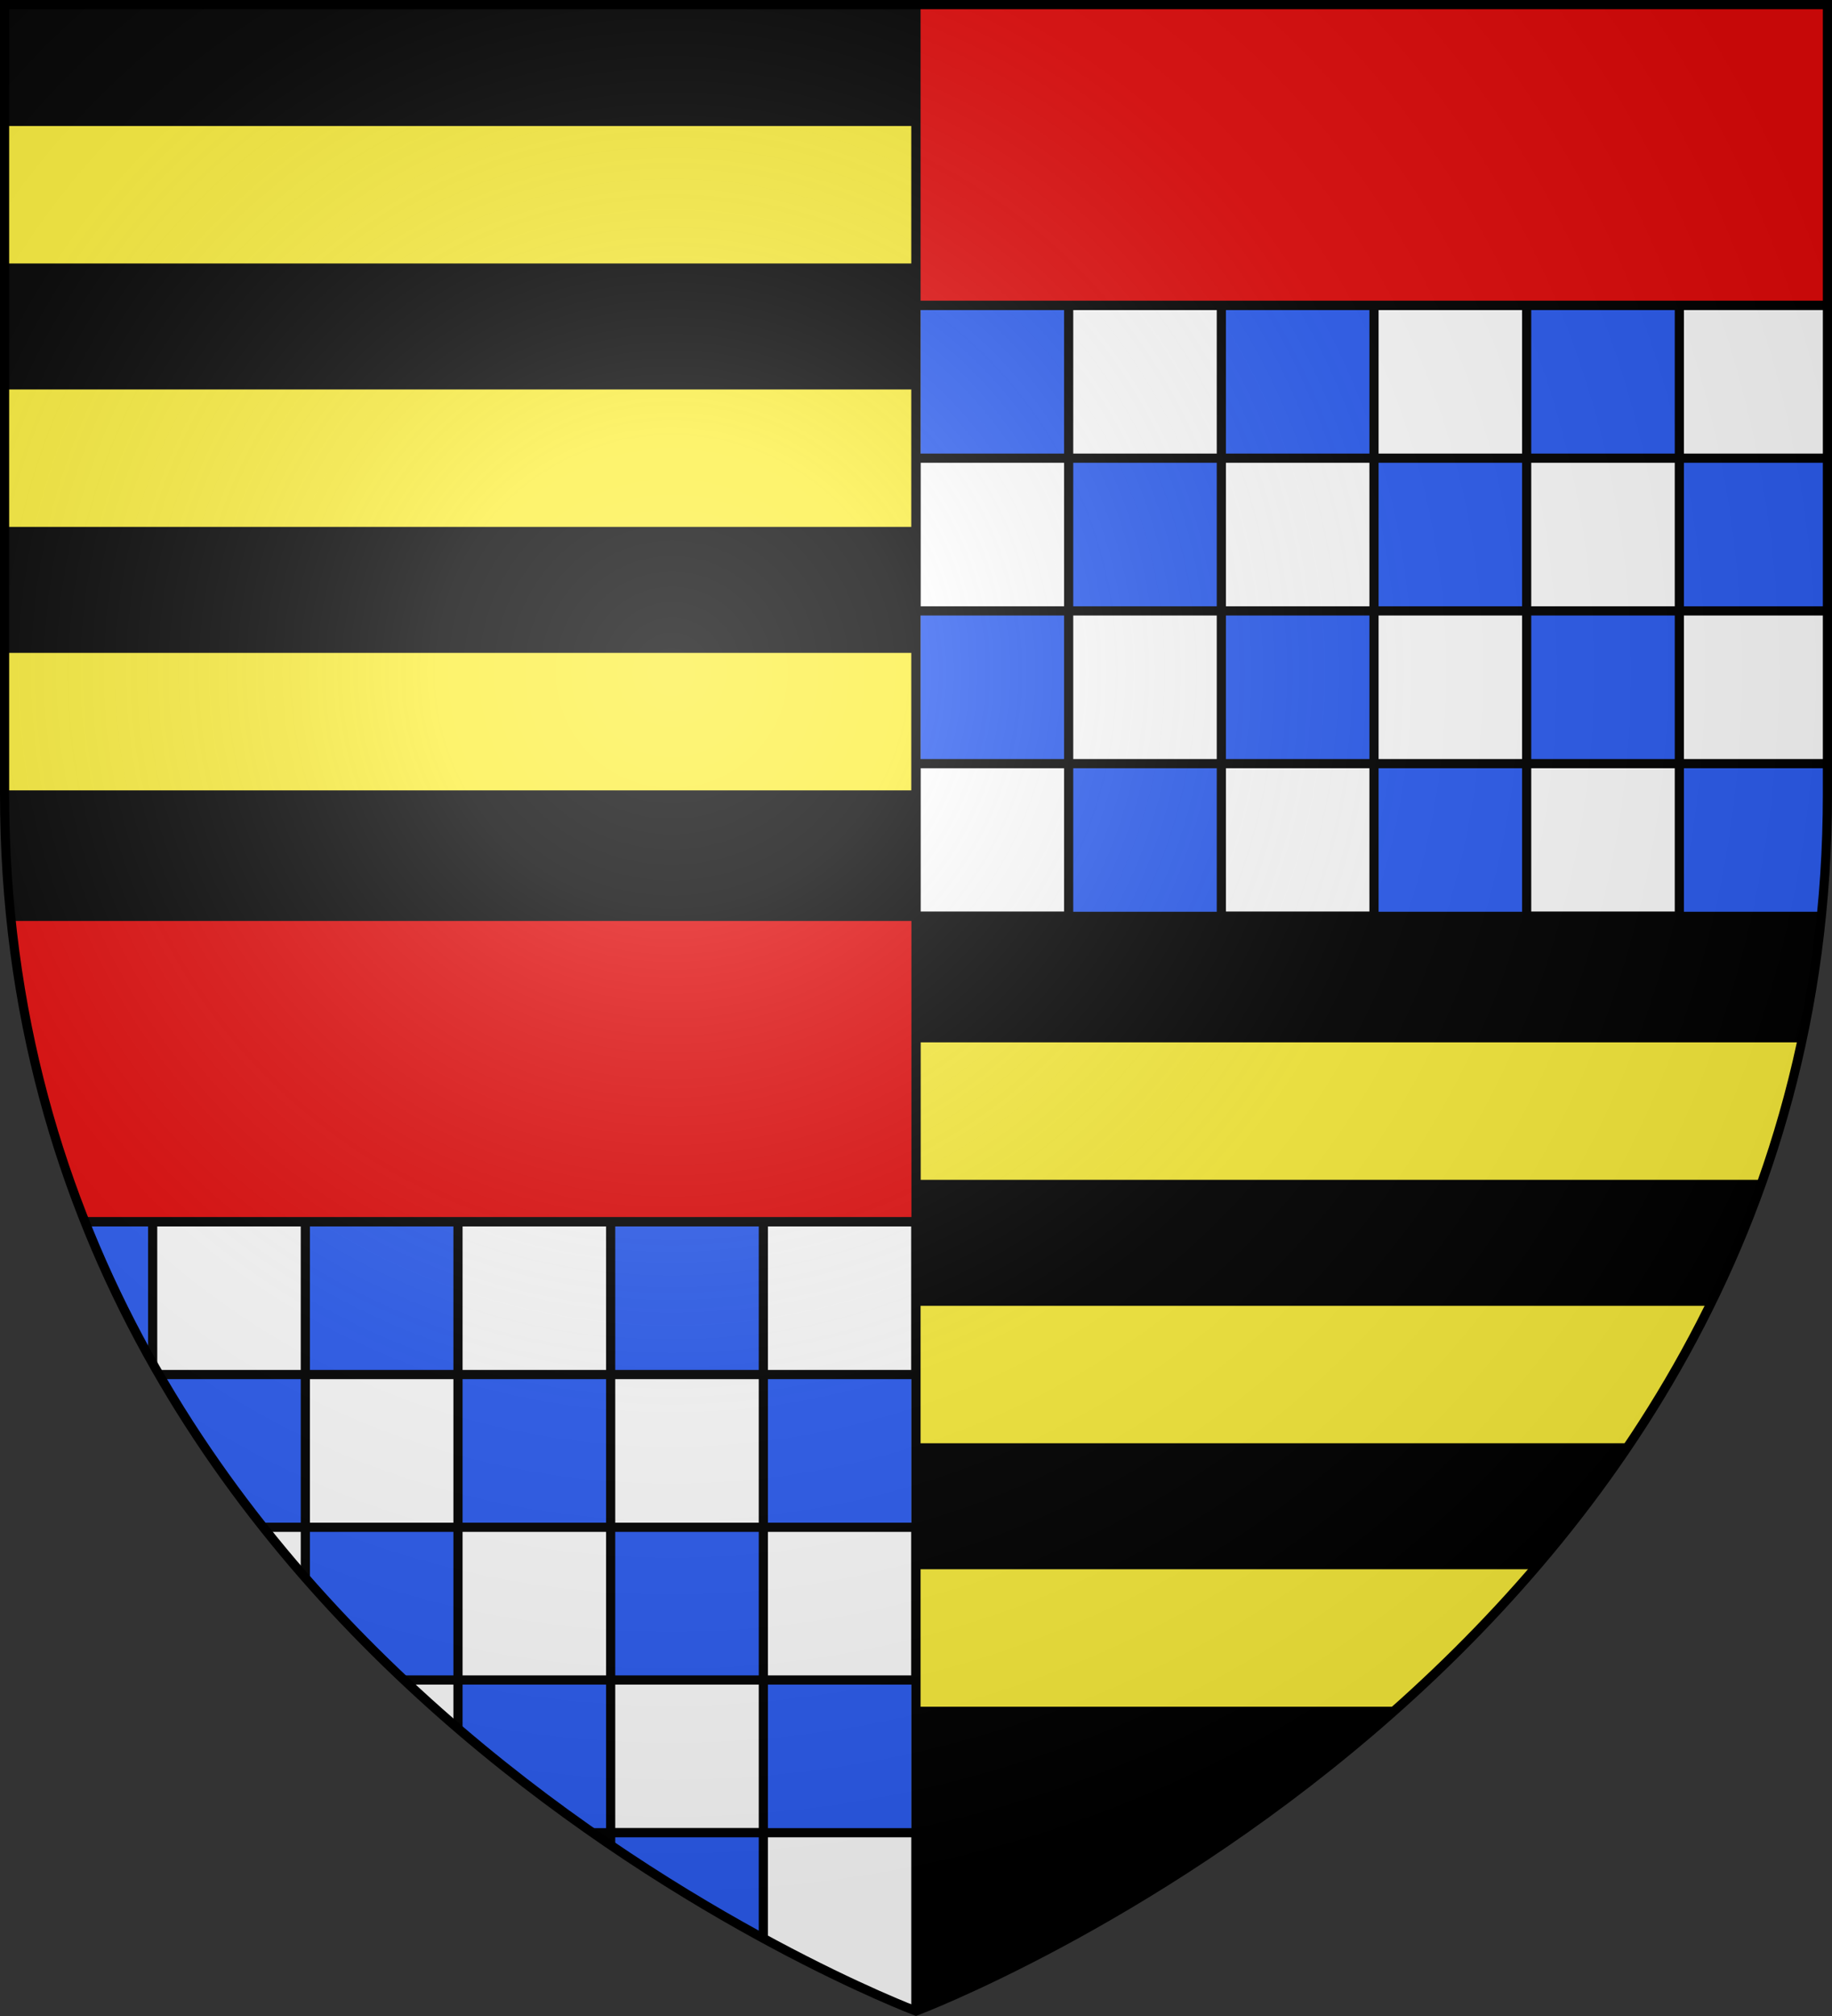
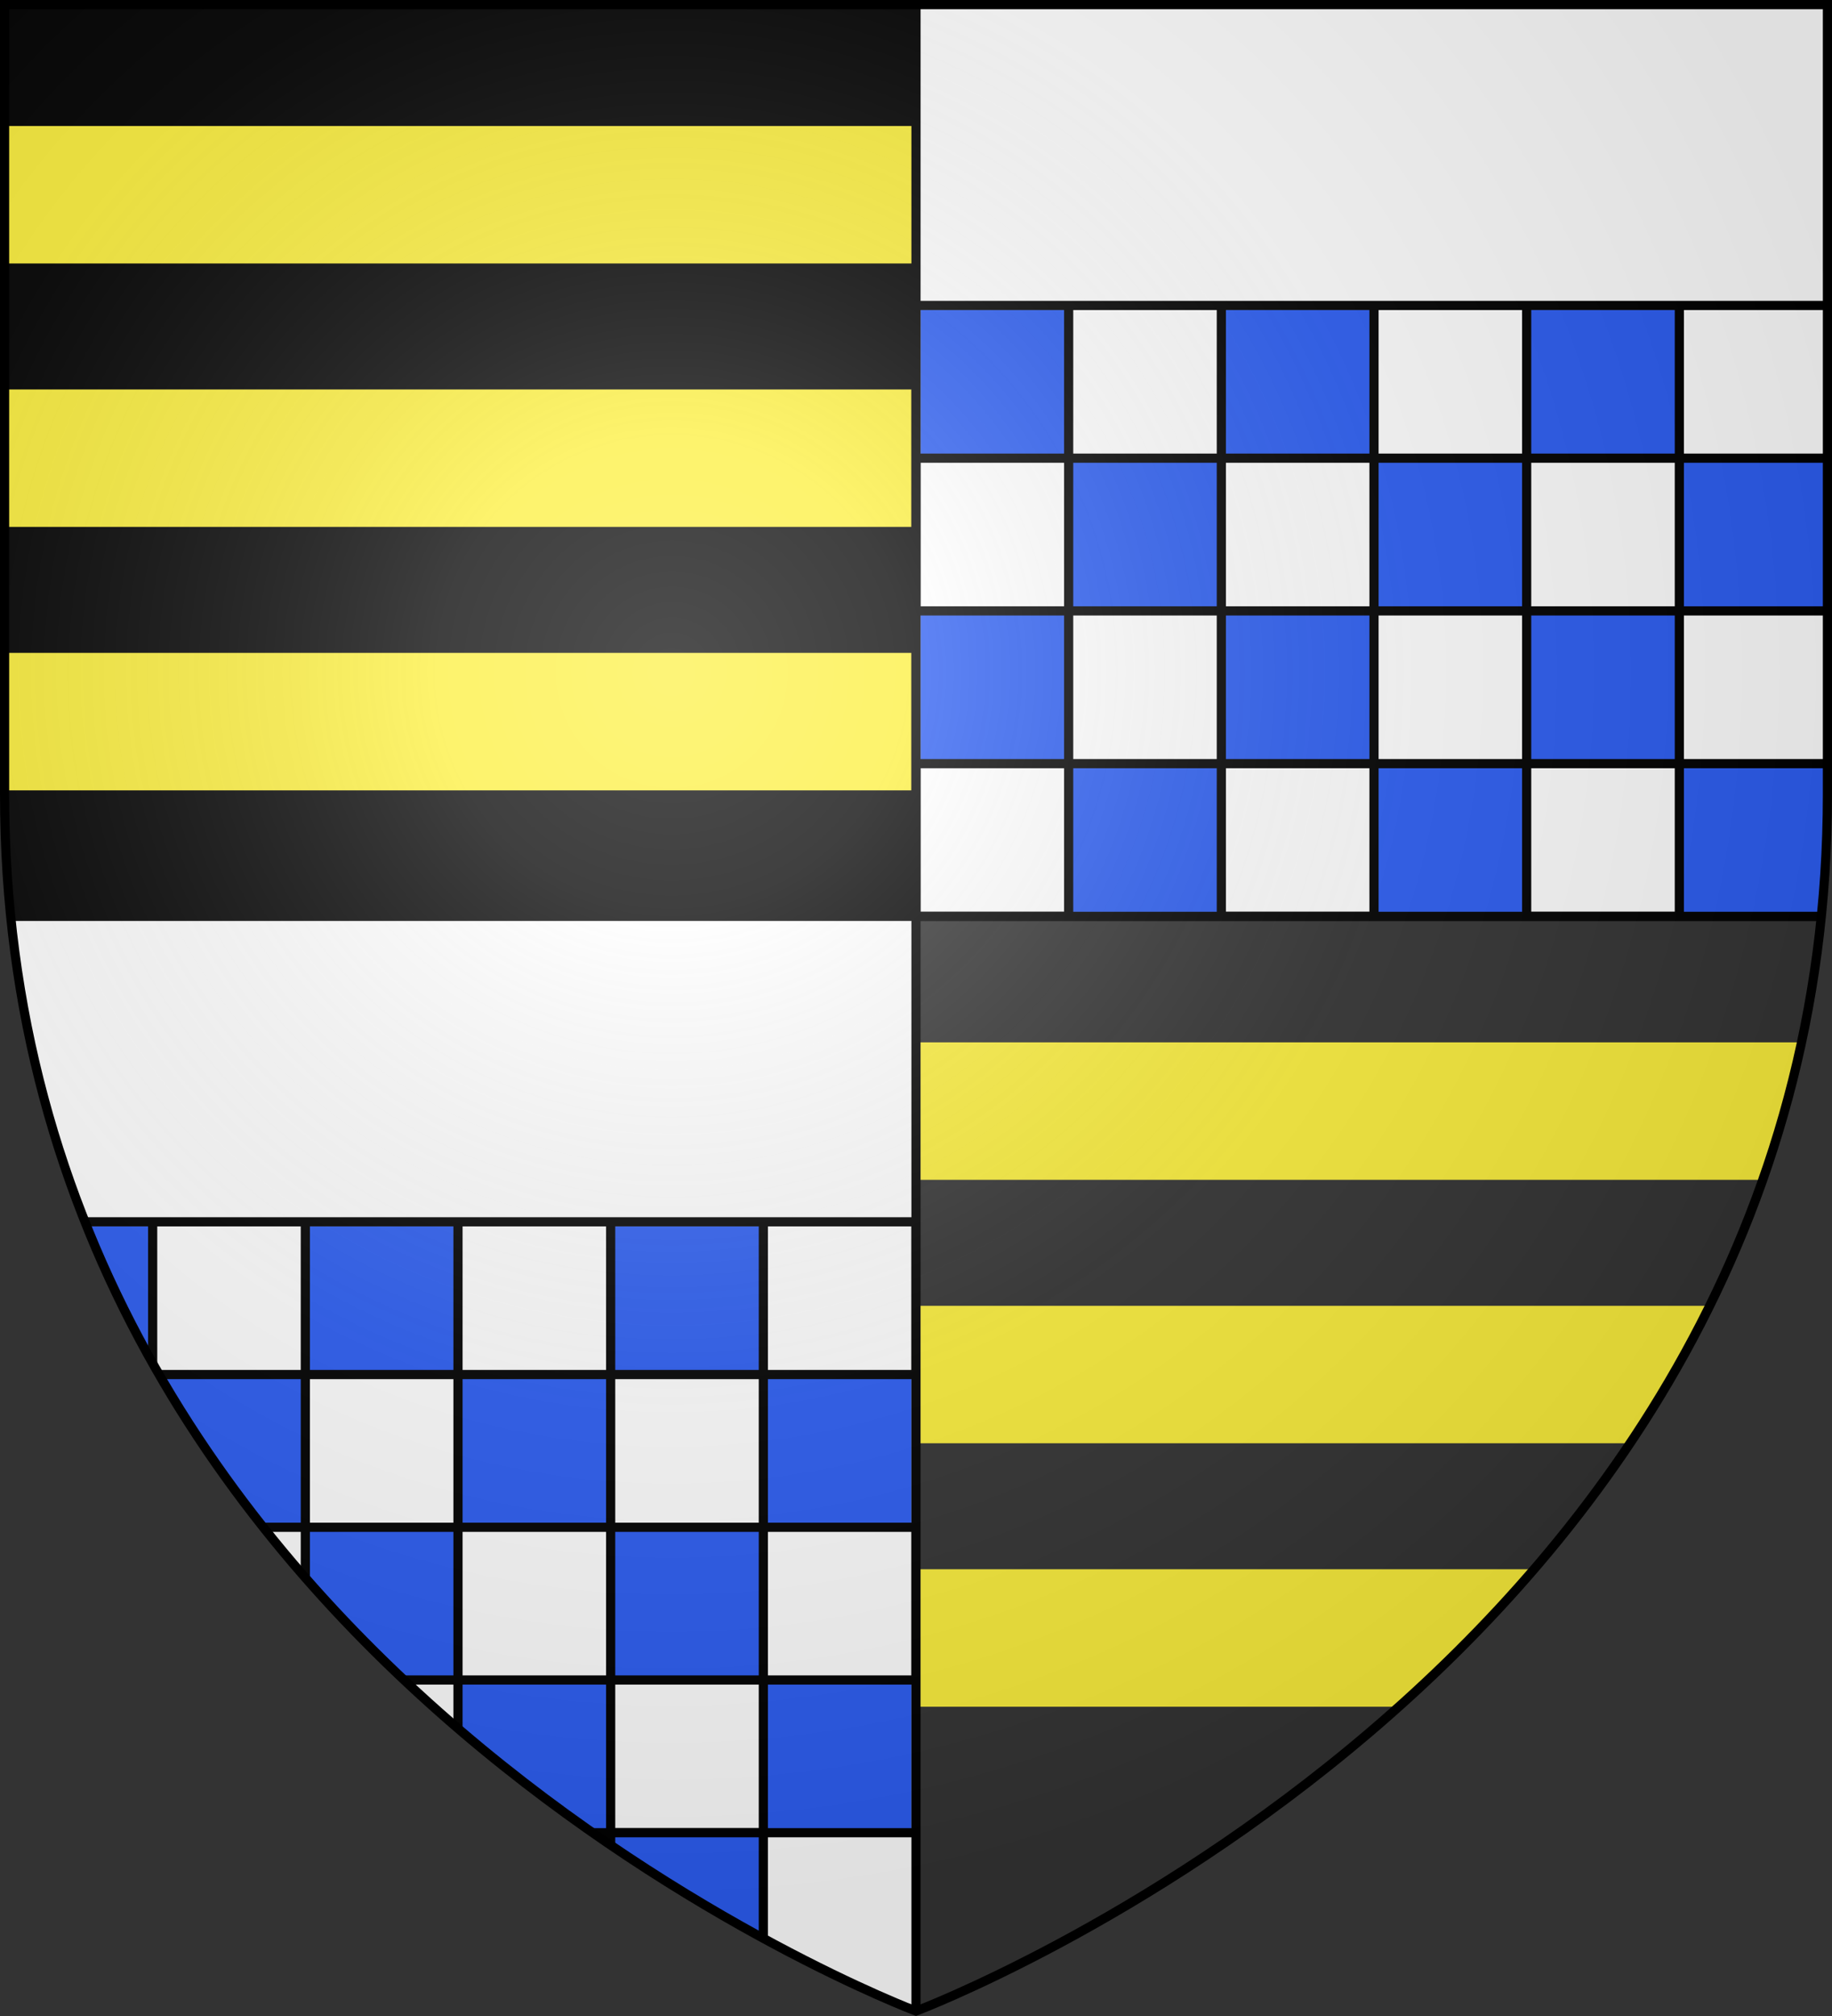
<svg xmlns="http://www.w3.org/2000/svg" xmlns:xlink="http://www.w3.org/1999/xlink" width="600" height="660" viewBox="-300 -300 600 660">
  <rect x="-300" y="-300" width="600" height="660" fill="#333333" stroke="none" />
  <defs>
    <radialGradient id="d" cx="-80" cy="-80" r="405" gradientUnits="userSpaceOnUse">
      <stop offset="0" stop-color="#fff" stop-opacity=".31" />
      <stop offset=".19" stop-color="#fff" stop-opacity=".25" />
      <stop offset=".6" stop-color="#6b6b6b" stop-opacity=".125" />
      <stop offset="1" stop-opacity=".125" />
    </radialGradient>
    <clipPath id="a">
      <path id="c" d="M-298.5-298.5h597V-40C298.5 246.2 0 358.39 0 358.39S-298.5 246.2-298.5-40z" />
    </clipPath>
  </defs>
  <g clip-path="url(#a)" style="stroke:#000;stroke-width:3">
    <path d="M-300-300H0V0h-300z" />
    <path fill="#fff" d="M0-300h300V0H0zM-300 0H0v360h-300z" />
-     <path d="M0 0h300v360H0z" />
  </g>
  <g clip-path="url(#a)">
    <path d="M-150-300V0M150 0v300" style="stroke:#fcef3c;stroke-dasharray:0,41.25,45,41.25,45,41.25,45,41.25;stroke-width:297" />
-     <path d="M0-300h300v100H0zM-300 0H0v100h-300z" style="fill:#e20909;stroke:#000;stroke-width:3" />
    <g id="b">
      <path fill="none" stroke="#2B5DF2" stroke-dasharray="49.5,49.5" stroke-width="49.5" d="M1.5-173.75h297M51-124.25h247.5m-297 49.5h297M51-25.25h247.5" />
      <path d="M-1.5-100H300" style="stroke:#000;stroke-dasharray:3,47;stroke-width:200" />
      <path d="M150-201.5v203" style="stroke:#000;stroke-dasharray:3,47;stroke-width:300" />
    </g>
    <use xlink:href="#b" x="-300" y="300" />
    <path d="M-100 300h50v50h-50z" style="fill:#2b5df2;stroke:#000;stroke-width:3" />
  </g>
  <use xlink:href="#c" fill="url(#d)" />
  <use xlink:href="#c" style="fill:none;stroke:#000;stroke-width:3" />
</svg>